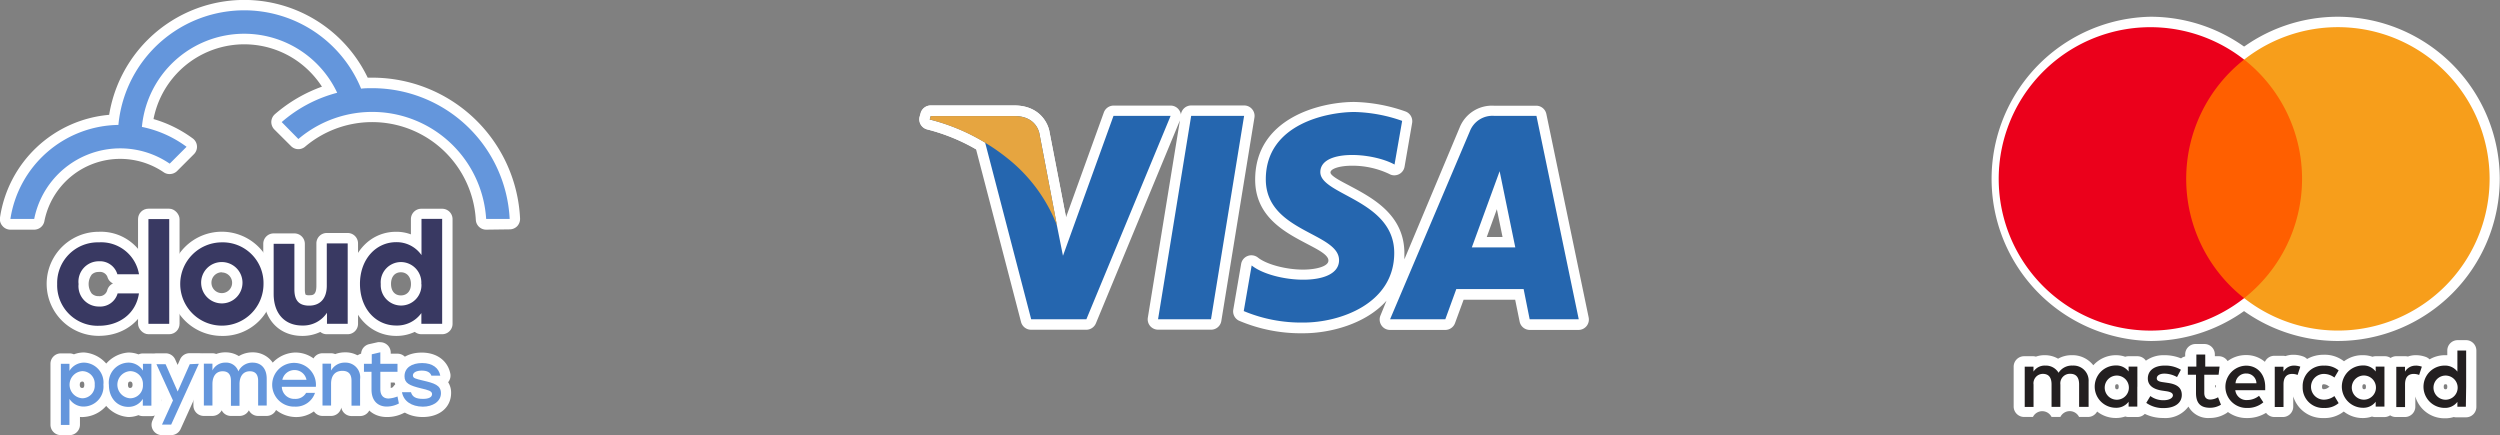
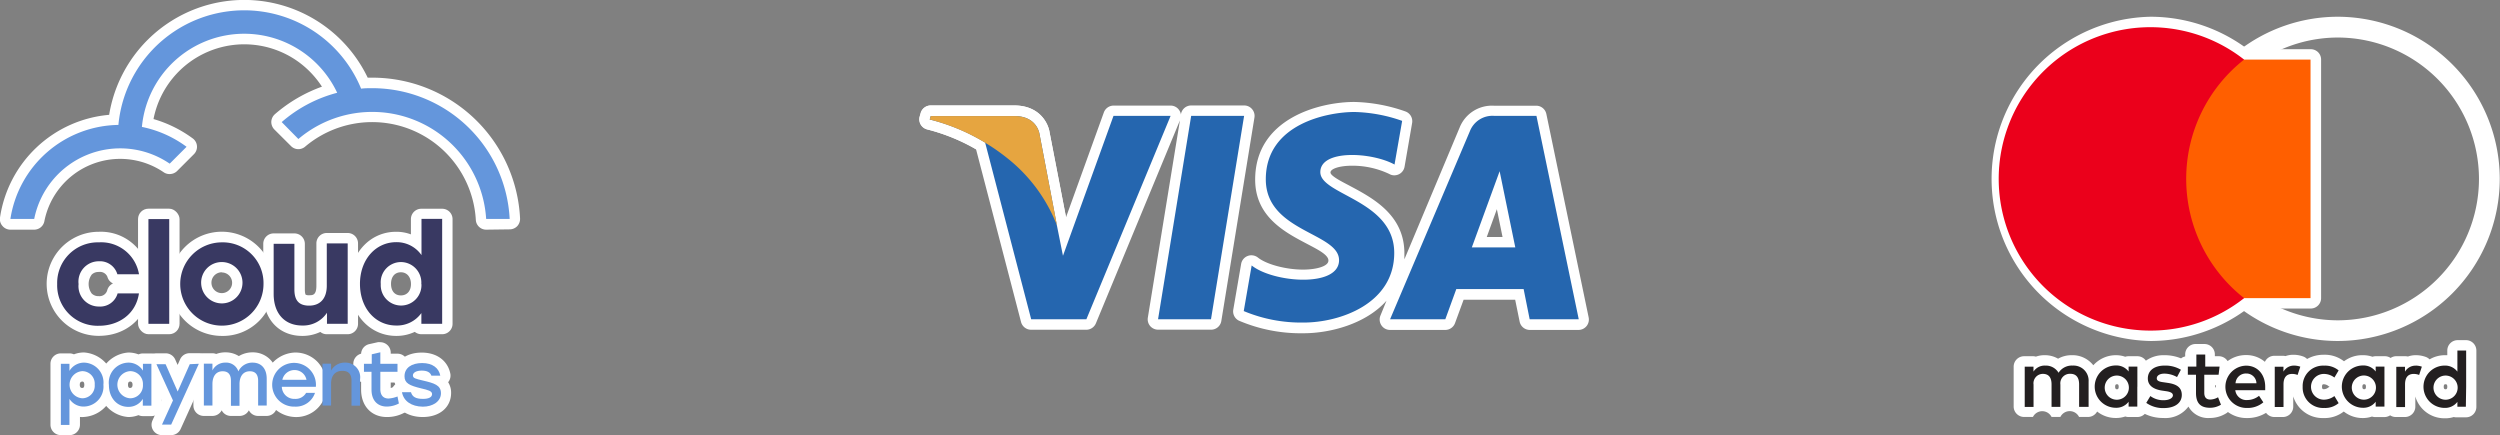
<svg xmlns="http://www.w3.org/2000/svg" viewBox="0 0 413.65 71.99">
  <rect x="0" y="0" width="413.65" height="71.99" fill="#808080" stroke="none" />
  <defs>
    <clipPath id="a">
      <rect x="1.72" y="1.72" width="82.61" height="68.54" style="fill:none" />
    </clipPath>
  </defs>
  <path d="M215.67,55.14A26.06,26.06,0,0,1,205,53.06a1.71,1.71,0,0,1-.94-1.84l1.3-7.56a1.72,1.72,0,0,1,1.09-1.31,1.61,1.61,0,0,1,.61-.11,1.76,1.76,0,0,1,1.07.37c1.41,1.13,4.62,2,7.47,2,2.09,0,4.2-.51,4.2-1.5s-1.89-1.88-3.71-2.85c-3.55-1.87-8.41-4.45-8.41-10.53,0-10.17,10.72-12.86,16.39-12.86a27.11,27.11,0,0,1,8.5,1.58,1.72,1.72,0,0,1,1.08,1.9l-1.25,7.23a1.71,1.71,0,0,1-.95,1.26,1.78,1.78,0,0,1-.74.17,1.61,1.61,0,0,1-.83-.22,14.22,14.22,0,0,0-6.2-1.37c-2,0-3.54.49-3.54,1.12s2.27,1.7,3.35,2.29c3.75,2,8.88,4.78,8.88,11.08,0,.33,0,.66,0,1l9.14-21.8a5.75,5.75,0,0,1,5.66-3.62h7a1.72,1.72,0,0,1,1.69,1.37l7,33.66a1.72,1.72,0,0,1-1.68,2.07h-8.05a1.72,1.72,0,0,1-1.69-1.37l-.74-3.63h-8.53l-1.42,3.87a1.72,1.72,0,0,1-1.61,1.13H230a1.7,1.7,0,0,1-1.43-.76,1.73,1.73,0,0,1-.16-1.62l1-2.45C226,53.59,220.12,55.14,215.67,55.14Zm32.94-15.93-.94-4.6L246,39.21Zm-78,15.35a1.72,1.72,0,0,1-1.67-1.29L161.5,24.71a31,31,0,0,0-8-3.28,1.73,1.73,0,0,1-1.12-.8,1.75,1.75,0,0,1-.18-1.36l.16-.57A1.73,1.73,0,0,1,154,17.45h13.81c4.15,0,5.63,2.88,5.86,4.48l2.72,14,6.25-17.32a1.73,1.73,0,0,1,1.62-1.14h9.43a1.71,1.71,0,0,1,1.43.77,1.67,1.67,0,0,1,.28.75V18.9a1.72,1.72,0,0,1,1.7-1.45h8.76a1.69,1.69,0,0,1,1.31.61,1.71,1.71,0,0,1,.39,1.39l-5.48,33.66a1.71,1.71,0,0,1-1.7,1.44h-8.76a1.74,1.74,0,0,1-1.31-.6,1.72,1.72,0,0,1-.39-1.39l5.31-32.64-13.9,33.57a1.73,1.73,0,0,1-1.59,1.07Z" style="fill:#fff" />
  <path d="M174.89,39.06a1.72,1.72,0,0,1-1.63-1.19,24.85,24.85,0,0,0-7.52-10.26,32.22,32.22,0,0,0-12.27-6.18,1.75,1.75,0,0,1-1.13-.8,1.71,1.71,0,0,1-.18-1.36l.16-.57A1.73,1.73,0,0,1,154,17.45h13.81c4.15,0,5.63,2.88,5.86,4.48L176.58,37a1.72,1.72,0,0,1-1.25,2A2.2,2.2,0,0,1,174.89,39.06Z" style="fill:#fff" />
  <path d="M404.46,69.21a5,5,0,0,1-4.82-3.61v1.72A1.72,1.72,0,0,1,397.92,69h-1.45a1.71,1.71,0,0,1-1-.28,1.78,1.78,0,0,1-1,.29h-1.45a1.67,1.67,0,0,1-.55-.09,4.62,4.62,0,0,1-1.55.25,5,5,0,0,1-3.12-1.08,5.15,5.15,0,0,1-3.36,1.08,5.06,5.06,0,0,1-5-3.58v1.69A1.72,1.72,0,0,1,377.77,69h-1.45a1.73,1.73,0,0,1-1.38-.69,5.89,5.89,0,0,1-3.18.86,5.19,5.19,0,0,1-3.13-1,1.93,1.93,0,0,1-.21.17,5.09,5.09,0,0,1-2.79.82,3.72,3.72,0,0,1-3.53-1.89,4.73,4.73,0,0,1-4.16,1.89,6.81,6.81,0,0,1-3.06-.68,1.73,1.73,0,0,1-1.23.52H352.2a1.67,1.67,0,0,1-.55-.09,4.68,4.68,0,0,1-1.56.25,4.92,4.92,0,0,1-3.1-1.07,1.68,1.68,0,0,1-.3.4,1.72,1.72,0,0,1-1.21.5H344a1.72,1.72,0,0,0-3.09,0h-1.46a1.72,1.72,0,0,0-3.08,0h-1.46a1.73,1.73,0,0,1-1.73-1.72V60.66a1.73,1.73,0,0,1,1.73-1.72h1.45a1.68,1.68,0,0,1,.5.07,4.19,4.19,0,0,1,1.45-.24,4.32,4.32,0,0,1,2.22.58,4.47,4.47,0,0,1,2.26-.58,4.37,4.37,0,0,1,3.57,1.67,5,5,0,0,1,3.73-1.67,4.63,4.63,0,0,1,1.55.26,1.73,1.73,0,0,1,.56-.09h1.45a1.71,1.71,0,0,1,1.41.74,5,5,0,0,1,3-.91,7.2,7.2,0,0,1,2.82.53,1.53,1.53,0,0,1,.68-.32v-.34a1.72,1.72,0,0,1,1.72-1.72h1.47a1.72,1.72,0,0,1,1.72,1.72v.3h.65a1.71,1.71,0,0,1,1.46.81,5.05,5.05,0,0,1,3.05-1,4.73,4.73,0,0,1,3.12,1.12,1.72,1.72,0,0,1,1.54-1h1.44a2,2,0,0,1,.43.05,3.81,3.81,0,0,1,1.32-.22h0a4.74,4.74,0,0,1,1.65.3,1.75,1.75,0,0,1,.6.4,5.48,5.48,0,0,1,2.75-.7,5.15,5.15,0,0,1,3.36,1.08A5,5,0,0,1,391,58.77a4.67,4.67,0,0,1,1.55.26,1.67,1.67,0,0,1,.55-.09h1.45a1.7,1.7,0,0,1,1,.29,1.64,1.64,0,0,1,1-.29h1.44a2,2,0,0,1,.43.05,3.81,3.81,0,0,1,1.32-.22,4.76,4.76,0,0,1,1.66.3,1.73,1.73,0,0,1,.6.39,5,5,0,0,1,2.54-.69l.39,0V58a1.72,1.72,0,0,1,1.72-1.72H408A1.72,1.72,0,0,1,409.74,58v9.35A1.72,1.72,0,0,1,408,69.05h-1.45A1.67,1.67,0,0,1,406,69,4.68,4.68,0,0,1,404.46,69.21Zm.18-5.63c-.11,0-.3,0-.3.41s.2.42.3.42.29,0,.29-.42S404.74,63.58,404.64,63.58Zm-54.37,0c-.1,0-.3,0-.3.41s.2.42.3.42.29,0,.29-.42S350.37,63.58,350.27,63.58Zm34.22,0c-.12,0-.29,0-.29.41s.17.41.31.41a1.22,1.22,0,0,0,.72-.27,1.09,1.09,0,0,1,.23-.14,1.09,1.09,0,0,1-.23-.14A1.22,1.22,0,0,0,384.49,63.58Zm6.7,0c-.12,0-.31,0-.31.41s.2.41.31.41.28,0,.28-.41S391.28,63.58,391.19,63.58Zm-24.69.51.13,0s0-.26,0-.36h-.13Z" style="fill:#fff" />
  <path d="M360.33,51.05a1.72,1.72,0,0,1-1.72-1.72V9.86a1.72,1.72,0,0,1,1.72-1.72h22a1.74,1.74,0,0,1,1.22.5,1.72,1.72,0,0,1,.5,1.22V49.33a1.72,1.72,0,0,1-1.72,1.72Z" style="fill:#fff" />
  <path d="M355.84,56.42h0a26.83,26.83,0,0,1,0-53.65h0a26.83,26.83,0,0,1,16.54,5.74A1.68,1.68,0,0,1,373,9.86a1.73,1.73,0,0,1-.65,1.35,23.39,23.39,0,0,0,0,36.77,1.72,1.72,0,0,1,0,2.71A26.82,26.82,0,0,1,355.84,56.42Zm0-50.21h0a23.39,23.39,0,0,0,0,46.77h0a23.31,23.31,0,0,0,12.69-3.77,26.84,26.84,0,0,1,0-39.23A23.39,23.39,0,0,0,355.84,6.21Z" style="fill:#fff" />
  <path d="M386.79,56.42a26.82,26.82,0,0,1-16.54-5.73,1.72,1.72,0,0,1,0-2.71,23.39,23.39,0,0,0,0-36.77,1.71,1.71,0,0,1,0-2.7,26.83,26.83,0,0,1,16.54-5.74h0a26.85,26.85,0,0,1,26.82,26.78v.05a26.85,26.85,0,0,1-26.82,26.82ZM374.1,49.21A23.39,23.39,0,0,0,386.79,53h0a23.41,23.41,0,0,0,23.38-23.34v0A23.41,23.41,0,0,0,386.83,6.21h0A23.4,23.4,0,0,0,374.1,10a26.82,26.82,0,0,1,0,39.23Z" style="fill:#fff" />
  <path d="M10.07,72a1.73,1.73,0,0,1-1.72-1.73V60.19a1.72,1.72,0,0,1,1.72-1.72h1.42a1.82,1.82,0,0,1,.74.16,4.55,4.55,0,0,1,1.7-.31,5.35,5.35,0,0,1,0,10.67,4,4,0,0,1-.7,0v1.32A1.73,1.73,0,0,1,11.49,72Zm3.54-8.86c-.27,0-.41.17-.41.52,0,.53.3.53.41.53s.34,0,.34-.53S13.69,63.13,13.61,63.13Z" style="fill:#fff" />
  <path d="M21.22,69a5.35,5.35,0,0,1,0-10.67,4.58,4.58,0,0,1,1.7.31,1.77,1.77,0,0,1,.73-.16h1.4a1.72,1.72,0,0,1,1.72,1.72v6.93a1.72,1.72,0,0,1-1.72,1.72H23.63a1.73,1.73,0,0,1-.72-.16A4.57,4.57,0,0,1,21.22,69Zm.3-5.86c-.1,0-.34,0-.34.52s.24.53.34.53c.27,0,.41-.18.41-.53S21.79,63.13,21.52,63.13Z" style="fill:#fff" />
  <path d="M26.8,72a1.73,1.73,0,0,1-1.45-.79,1.71,1.71,0,0,1-.12-1.64l1.5-3.34-2.42-5.34a1.73,1.73,0,0,1,1.57-2.43H27.4a1.72,1.72,0,0,1,1.58,1l.41.92.42-.94a1.71,1.71,0,0,1,1.57-1l1.54,0a1.68,1.68,0,0,1,1.43.8,1.72,1.72,0,0,1,.12,1.63L29.88,71a1.73,1.73,0,0,1-1.56,1Z" style="fill:#fff" />
  <path d="M42.71,68.82a1.7,1.7,0,0,1-1.53-.93,1.92,1.92,0,0,1-.32.43,1.72,1.72,0,0,1-1.21.5H38.21a1.7,1.7,0,0,1-1.53-.93,1.72,1.72,0,0,1-1.53.93H33.73A1.72,1.72,0,0,1,32,67.1V60.17a1.72,1.72,0,0,1,1.72-1.72h1.42a1.64,1.64,0,0,1,.63.12,4.23,4.23,0,0,1,1.52-.27,4.12,4.12,0,0,1,2.23.62,4.33,4.33,0,0,1,2.26-.62,4,4,0,0,1,4.06,4.36V67.1a1.72,1.72,0,0,1-1.72,1.72Z" style="fill:#fff" />
  <path d="M48.78,69a5.34,5.34,0,0,1,0-10.67,5.09,5.09,0,0,1,3.78,1.57A5.61,5.61,0,0,1,54,64.14a2,2,0,0,1-.15.61,1.73,1.73,0,0,1-.08.81A5,5,0,0,1,48.78,69Z" style="fill:#fff" />
-   <path d="M58.16,68.84a1.72,1.72,0,0,1-1.69-1.41,1.72,1.72,0,0,1-1.69,1.39H53.36a1.72,1.72,0,0,1-1.72-1.72V60.17a1.72,1.72,0,0,1,1.72-1.72h1.42a1.72,1.72,0,0,1,.68.14,4.58,4.58,0,0,1,1.63-.29,4.12,4.12,0,0,1,4.21,4.44v4.38a1.72,1.72,0,0,1-1.72,1.72Z" style="fill:#fff" />
  <path d="M64,69c-2.54,0-4.25-1.82-4.25-4.52V63.19a1.73,1.73,0,0,1-1.29-1.67V60.19a1.73,1.73,0,0,1,1.29-1.67,1.71,1.71,0,0,1,1.34-1.58l1.42-.32a1.58,1.58,0,0,1,.38,0A1.77,1.77,0,0,1,64,57a1.72,1.72,0,0,1,.65,1.34v.18h1.12a1.72,1.72,0,0,1,1.72,1.72v1.33a1.72,1.72,0,0,1-1.72,1.72H64.65v.91l.56-.18a1.77,1.77,0,0,1,.56-.09,1.67,1.67,0,0,1,.84.22,1.7,1.7,0,0,1,.84,1.13l.25,1.17a1.7,1.7,0,0,1-.8,1.84A6,6,0,0,1,64,69Z" style="fill:#fff" />
  <path d="M69.94,69c-2.69,0-4.7-1.49-5.12-3.78a1.7,1.7,0,0,1,.37-1.41l.21-.22a3.37,3.37,0,0,1-.25-1.34c0-2.34,1.86-3.91,4.64-3.91,2.47,0,4.28,1.33,4.72,3.47a1.72,1.72,0,0,1-.36,1.43A3.21,3.21,0,0,1,74.64,65C74.64,67.39,72.75,69,69.94,69Z" style="fill:#fff" />
  <path d="M80.44,38a1.71,1.71,0,0,1-1.71-1.62A17.18,17.18,0,0,0,50.48,24.27a1.73,1.73,0,0,1-1.11.41,1.7,1.7,0,0,1-1.22-.51l-2.76-2.75a1.78,1.78,0,0,1-.5-1.28,1.76,1.76,0,0,1,.59-1.24,24.5,24.5,0,0,1,7.79-4.56,15.55,15.55,0,0,0-4.15-4.29A15.3,15.3,0,0,0,25.4,19.7a20.56,20.56,0,0,1,6.5,3.21,1.72,1.72,0,0,1,.19,2.6L29.3,28.3a1.75,1.75,0,0,1-1.22.5,1.66,1.66,0,0,1-1-.3A12.79,12.79,0,0,0,7.35,36.56,1.72,1.72,0,0,1,5.66,38H1.72a1.7,1.7,0,0,1-1.3-.6A1.69,1.69,0,0,1,0,36,20,20,0,0,1,18.06,19a22.65,22.65,0,0,1,42.78-6.15h.73A24.48,24.48,0,0,1,86.05,36.14a1.77,1.77,0,0,1-.47,1.28,1.74,1.74,0,0,1-1.25.53Z" style="fill:#fff" />
  <path d="M16.3,55.57a8.61,8.61,0,0,1,.06-17.22,8.06,8.06,0,0,1,8.3,6.77,1.73,1.73,0,0,1-.4,1.38,1.85,1.85,0,0,1-.59.45,1.72,1.72,0,0,1,.57.43,1.7,1.7,0,0,1,.4,1.38c-.61,4.07-3.95,6.81-8.31,6.81ZM16.36,45a1.59,1.59,0,0,0-1.18.43,2.65,2.65,0,0,0,0,3.14,1.55,1.55,0,0,0,1.14.43A1.33,1.33,0,0,0,17.75,48a1.72,1.72,0,0,1,.95-1.1,1.71,1.71,0,0,1-.93-1.1A1.32,1.32,0,0,0,16.36,45Z" style="fill:#fff" />
  <rect x="22.84" y="34.53" width="6.87" height="20.77" rx="1.72" style="fill:#fff" />
  <path d="M36.7,55.58A8.62,8.62,0,1,1,45.32,47,8.42,8.42,0,0,1,36.7,55.58Zm0-10.53A1.72,1.72,0,0,0,35,47a1.71,1.71,0,1,0,1.69-1.92Z" style="fill:#fff" />
  <path d="M50,55.58c-3.85,0-6.44-2.79-6.44-6.94v-8.3a1.72,1.72,0,0,1,1.72-1.72h3.43a1.73,1.73,0,0,1,1.73,1.72v7.54c0,.69.13.88.14.88h0a1.13,1.13,0,0,0,.57.09c.59,0,1.2,0,1.2-1.58v-7a1.72,1.72,0,0,1,1.72-1.72h3.45a1.72,1.72,0,0,1,1.72,1.72V53.58a1.72,1.72,0,0,1-1.72,1.72H54.1A1.66,1.66,0,0,1,53,54.92,6.79,6.79,0,0,1,50,55.58Z" style="fill:#fff" />
  <path d="M65.57,55.58c-4.43,0-7.76-3.7-7.76-8.61s3.32-8.62,7.72-8.62a6.88,6.88,0,0,1,2.46.43V36.26a1.72,1.72,0,0,1,1.72-1.72h3.45a1.72,1.72,0,0,1,1.72,1.72V53.58a1.72,1.72,0,0,1-1.72,1.72H69.72a1.75,1.75,0,0,1-1.09-.39A7.07,7.07,0,0,1,65.57,55.58Zm.76-10.53c-1,0-1.63.74-1.63,1.92s.62,1.91,1.63,1.91S68,48.15,68,47,67.34,45.05,66.33,45.05Z" style="fill:#fff" />
  <path d="M200.37,52.83h-8.76l5.48-33.66h8.76ZM184.24,19.17l-8.36,23.15-1-5h0L172,22.2s-.36-3-4.16-3H154l-.17.57A32.75,32.75,0,0,1,163,23.59l7.62,29.24h9.13l13.94-33.66Zm68.93,33.66h8.05l-7-33.66h-7a4,4,0,0,0-4,2.51L230,52.83h9.14l1.82-5h11.14l1,5Zm-9.64-11.9,4.6-12.6,2.59,12.6Zm-12.8-13.66L232,20a25.28,25.28,0,0,0-7.89-1.47c-4.35,0-14.67,1.9-14.67,11.14,0,8.7,12.12,8.81,12.12,13.38s-10.87,3.75-14.46.87l-1.31,7.55a24.63,24.63,0,0,0,9.9,1.9c6,0,15-3.09,15-11.52,0-8.75-12.23-9.57-12.23-13.37s8.54-3.32,12.29-1.25Z" style="fill:#2566af" />
  <path d="M174.9,37.34,172,22.2s-.36-3-4.16-3H154l-.17.57a34.05,34.05,0,0,1,13,6.53A26.3,26.3,0,0,1,174.9,37.34Z" style="fill:#e6a540" />
  <path d="M348.25,64a2,2,0,1,1,2,2.14,2,2,0,0,1-2-2.14m5.4,0V60.66H352.2v.81a2.54,2.54,0,0,0-2.11-1,3.5,3.5,0,0,0,0,7,2.53,2.53,0,0,0,2.11-1v.81h1.44V64Zm49,0a2,2,0,1,1,2,2.14,2,2,0,0,1-2-2.14m5.4,0V58h-1.45v3.49a2.54,2.54,0,0,0-2.11-1,3.5,3.5,0,0,0,0,7,2.53,2.53,0,0,0,2.11-1v.81H408Zm-36.38-2.2a1.65,1.65,0,0,1,1.68,1.62h-3.46a1.72,1.72,0,0,1,1.78-1.62m0-1.3a3.5,3.5,0,0,0,.09,7,4,4,0,0,0,2.73-.93l-.71-1.08a3.14,3.14,0,0,1-1.93.7,1.85,1.85,0,0,1-2-1.63h4.95c0-.18,0-.37,0-.56,0-2.08-1.3-3.5-3.17-3.5m17.5,3.5a2,2,0,1,1,2,2.13,2,2,0,0,1-2-2.13m5.4,0V60.66h-1.45v.81a2.53,2.53,0,0,0-2.1-1,3.5,3.5,0,0,0,0,7,2.52,2.52,0,0,0,2.1-1v.81h1.45V64ZM381,64a3.37,3.37,0,0,0,3.55,3.5,3.44,3.44,0,0,0,2.4-.8l-.7-1.17a2.91,2.91,0,0,1-1.74.6,2.13,2.13,0,0,1,0-4.26,2.85,2.85,0,0,1,1.74.6l.7-1.18a3.48,3.48,0,0,0-2.4-.79A3.37,3.37,0,0,0,381,64m18.68-3.5a2,2,0,0,0-1.75,1v-.81h-1.44v6.66h1.45V63.59c0-1.11.48-1.72,1.42-1.72a2.37,2.37,0,0,1,.91.17l.45-1.37a3.25,3.25,0,0,0-1-.18m-38.85.7a5,5,0,0,0-2.72-.7c-1.68,0-2.77.81-2.77,2.13,0,1.09.81,1.76,2.3,2l.68.1c.8.11,1.17.32,1.17.7s-.52.8-1.52.8a3.58,3.58,0,0,1-2.21-.69l-.68,1.13a4.81,4.81,0,0,0,2.88.86c1.93,0,3-.9,3-2.17s-.88-1.79-2.33-2l-.68-.1c-.63-.08-1.13-.2-1.13-.65s.47-.78,1.27-.78a4.34,4.34,0,0,1,2.08.57l.62-1.17Zm18.7-.7a2,2,0,0,0-1.75,1v-.81h-1.44v6.66h1.45V63.59c0-1.11.48-1.72,1.42-1.72a2.37,2.37,0,0,1,.91.17l.45-1.37a3.25,3.25,0,0,0-1-.18m-12.36.17h-2.37v-2h-1.47v2H362V62h1.35v3c0,1.55.6,2.47,2.32,2.47a3.42,3.42,0,0,0,1.81-.51L367,65.73a2.7,2.7,0,0,1-1.28.38c-.73,0-1-.45-1-1.11V62h2.37Zm-21.67,6.66V63.14a2.49,2.49,0,0,0-2.63-2.65,2.59,2.59,0,0,0-2.34,1.19,2.44,2.44,0,0,0-2.2-1.19,2.2,2.2,0,0,0-1.95,1v-.82h-1.45v6.66h1.46V63.63A1.56,1.56,0,0,1,338,61.86c1,0,1.45.62,1.45,1.75v3.71h1.46V63.63a1.58,1.58,0,0,1,1.64-1.78c1,0,1.46.63,1.46,1.76v3.71Z" style="fill:#231f20" />
  <path d="M382.3,49.33h-22V9.86h22Z" style="fill:#ff5f00" />
  <path d="M361.73,29.6a25.09,25.09,0,0,1,9.58-19.74A25.1,25.1,0,1,0,355.8,54.7a24.92,24.92,0,0,0,15.51-5.37,25.07,25.07,0,0,1-9.58-19.73" style="fill:#eb001b" />
-   <path d="M411.93,29.6a25.1,25.1,0,0,1-40.61,19.73,25.12,25.12,0,0,0,0-39.47A25.1,25.1,0,0,1,411.93,29.6" style="fill:#f79e1b" />
  <g style="clip-path:url(#a)">
    <path d="M17.11,63.65a3.31,3.31,0,0,1-3.2,3.62A2.78,2.78,0,0,1,11.49,66v4.31H10.07V60.19h1.42v1.18A2.82,2.82,0,0,1,13.93,60,3.3,3.3,0,0,1,17.11,63.65Zm-1.44,0a2.07,2.07,0,0,0-2.06-2.24,2.25,2.25,0,0,0,0,4.49A2.07,2.07,0,0,0,15.67,63.65Z" style="fill:#6496dc" />
    <path d="M25.05,60.19v6.93H23.63V66a2.75,2.75,0,0,1-2.41,1.32c-1.86,0-3.2-1.5-3.2-3.62A3.31,3.31,0,0,1,21.22,60a2.81,2.81,0,0,1,2.43,1.33V60.19Zm-1.4,3.46a2.12,2.12,0,0,0-2.13-2.24,2.25,2.25,0,0,0,0,4.49A2.12,2.12,0,0,0,23.65,63.65Z" style="fill:#6496dc" />
    <path d="M32.9,60.19,28.32,70.26H26.8l1.82-4-2.74-6H27.4l2,4.52,2-4.52Z" style="fill:#6496dc" />
    <path d="M44.13,62.66V67.1H42.71V63c0-1-.43-1.57-1.37-1.57-1.12,0-1.71.86-1.71,2.13l0,3.58H38.21V63c0-1-.42-1.57-1.37-1.57-1.12,0-1.69.86-1.69,2.13V67.1H33.73V60.17h1.42v1.12A2.35,2.35,0,0,1,37.29,60a2.12,2.12,0,0,1,2.15,1.45A2.55,2.55,0,0,1,41.79,60C43.25,60,44.13,61,44.13,62.66Z" style="fill:#6496dc" />
    <path d="M52.26,64H46.63a2.06,2.06,0,0,0,2.16,2,2,2,0,0,0,1.86-1h1.47a3.34,3.34,0,0,1-3.34,2.28A3.62,3.62,0,1,1,52.26,64Zm-5.55-1.16h4a2,2,0,0,0-2-1.61A2.05,2.05,0,0,0,46.71,62.88Z" style="fill:#6496dc" />
    <path d="M59.58,62.74v4.38H58.16V63c0-1.07-.47-1.64-1.51-1.64-1.21,0-1.87.79-1.87,2.13V67.1H53.36V60.17h1.42v1.15A2.54,2.54,0,0,1,57.09,60,2.42,2.42,0,0,1,59.58,62.74Z" style="fill:#6496dc" />
    <path d="M66,66.76a4.34,4.34,0,0,1-2,.51c-1.42,0-2.53-.89-2.53-2.8V61.52H60.22V60.19h1.29V58.62l1.42-.33v1.9h2.84v1.33H62.93v2.86c0,1,.47,1.56,1.37,1.56a5,5,0,0,0,1.47-.34Z" style="fill:#6496dc" />
    <path d="M66.51,64.89H68c.22.76.77,1.11,2,1.11.92,0,1.49-.27,1.49-.79s-.66-.68-1.81-.95c-1.94-.47-2.75-.86-2.75-2,0-1.4,1.18-2.19,2.92-2.19s2.77.84,3,2.09H71.38c-.2-.57-.73-.84-1.6-.84s-1.46.32-1.46.79.42.56,1.64.85c1.88.44,3,.76,3,2.11s-1.34,2.22-3,2.22C68.08,67.26,66.78,66.38,66.51,64.89Z" style="fill:#6496dc" />
    <path d="M5.66,36.23a14.51,14.51,0,0,1,22.42-9.15l2.79-2.79A18.61,18.61,0,0,0,23.48,21a17,17,0,0,1,32.31-5.65,22.73,22.73,0,0,0-9.18,4.85L49.37,23A18.89,18.89,0,0,1,80.44,36.23h3.89A22.78,22.78,0,0,0,61.57,14.59c-.6,0-1.21,0-1.82.08a20.91,20.91,0,0,0-40.16,6A18.34,18.34,0,0,0,1.72,36.23Z" style="fill:#6496dc" />
    <path d="M9.46,47a6.72,6.72,0,0,1,6.9-6.9A6.34,6.34,0,0,1,23,45.38H19.42a3,3,0,0,0-3.06-2.15A3.37,3.37,0,0,0,13,47a3.37,3.37,0,0,0,3.38,3.72,3,3,0,0,0,3.08-2.17h3.53c-.52,3.49-3.43,5.35-6.61,5.35A6.69,6.69,0,0,1,9.46,47Z" style="fill:#393962" />
    <path d="M24.56,36.25H28V53.58H24.56Z" style="fill:#393962" />
    <path d="M43.6,47a6.89,6.89,0,1,1-6.9-6.9A6.74,6.74,0,0,1,43.6,47ZM33.29,47a3.42,3.42,0,1,0,3.41-3.64A3.4,3.4,0,0,0,33.29,47Z" style="fill:#393962" />
    <path d="M57.53,40.35V53.58H54.1V51.75A4.71,4.71,0,0,1,50,53.86c-2.91,0-4.72-2-4.72-5.22v-8.3h3.43v7.54c0,1.72.65,2.69,2.44,2.69s2.92-1.14,2.92-3.3v-7h3.45Z" style="fill:#393962" />
    <path d="M73.16,36.25V53.58H69.72V51.8a4.94,4.94,0,0,1-4.16,2.06c-3.43,0-6-2.84-6-6.89s2.62-6.9,6-6.9a5,5,0,0,1,4.18,2.14v-6h3.45ZM69.71,47a3.4,3.4,0,0,0-3.38-3.64A3.36,3.36,0,0,0,63,47a3.37,3.37,0,1,0,6.73,0Z" style="fill:#393962" />
  </g>
</svg>